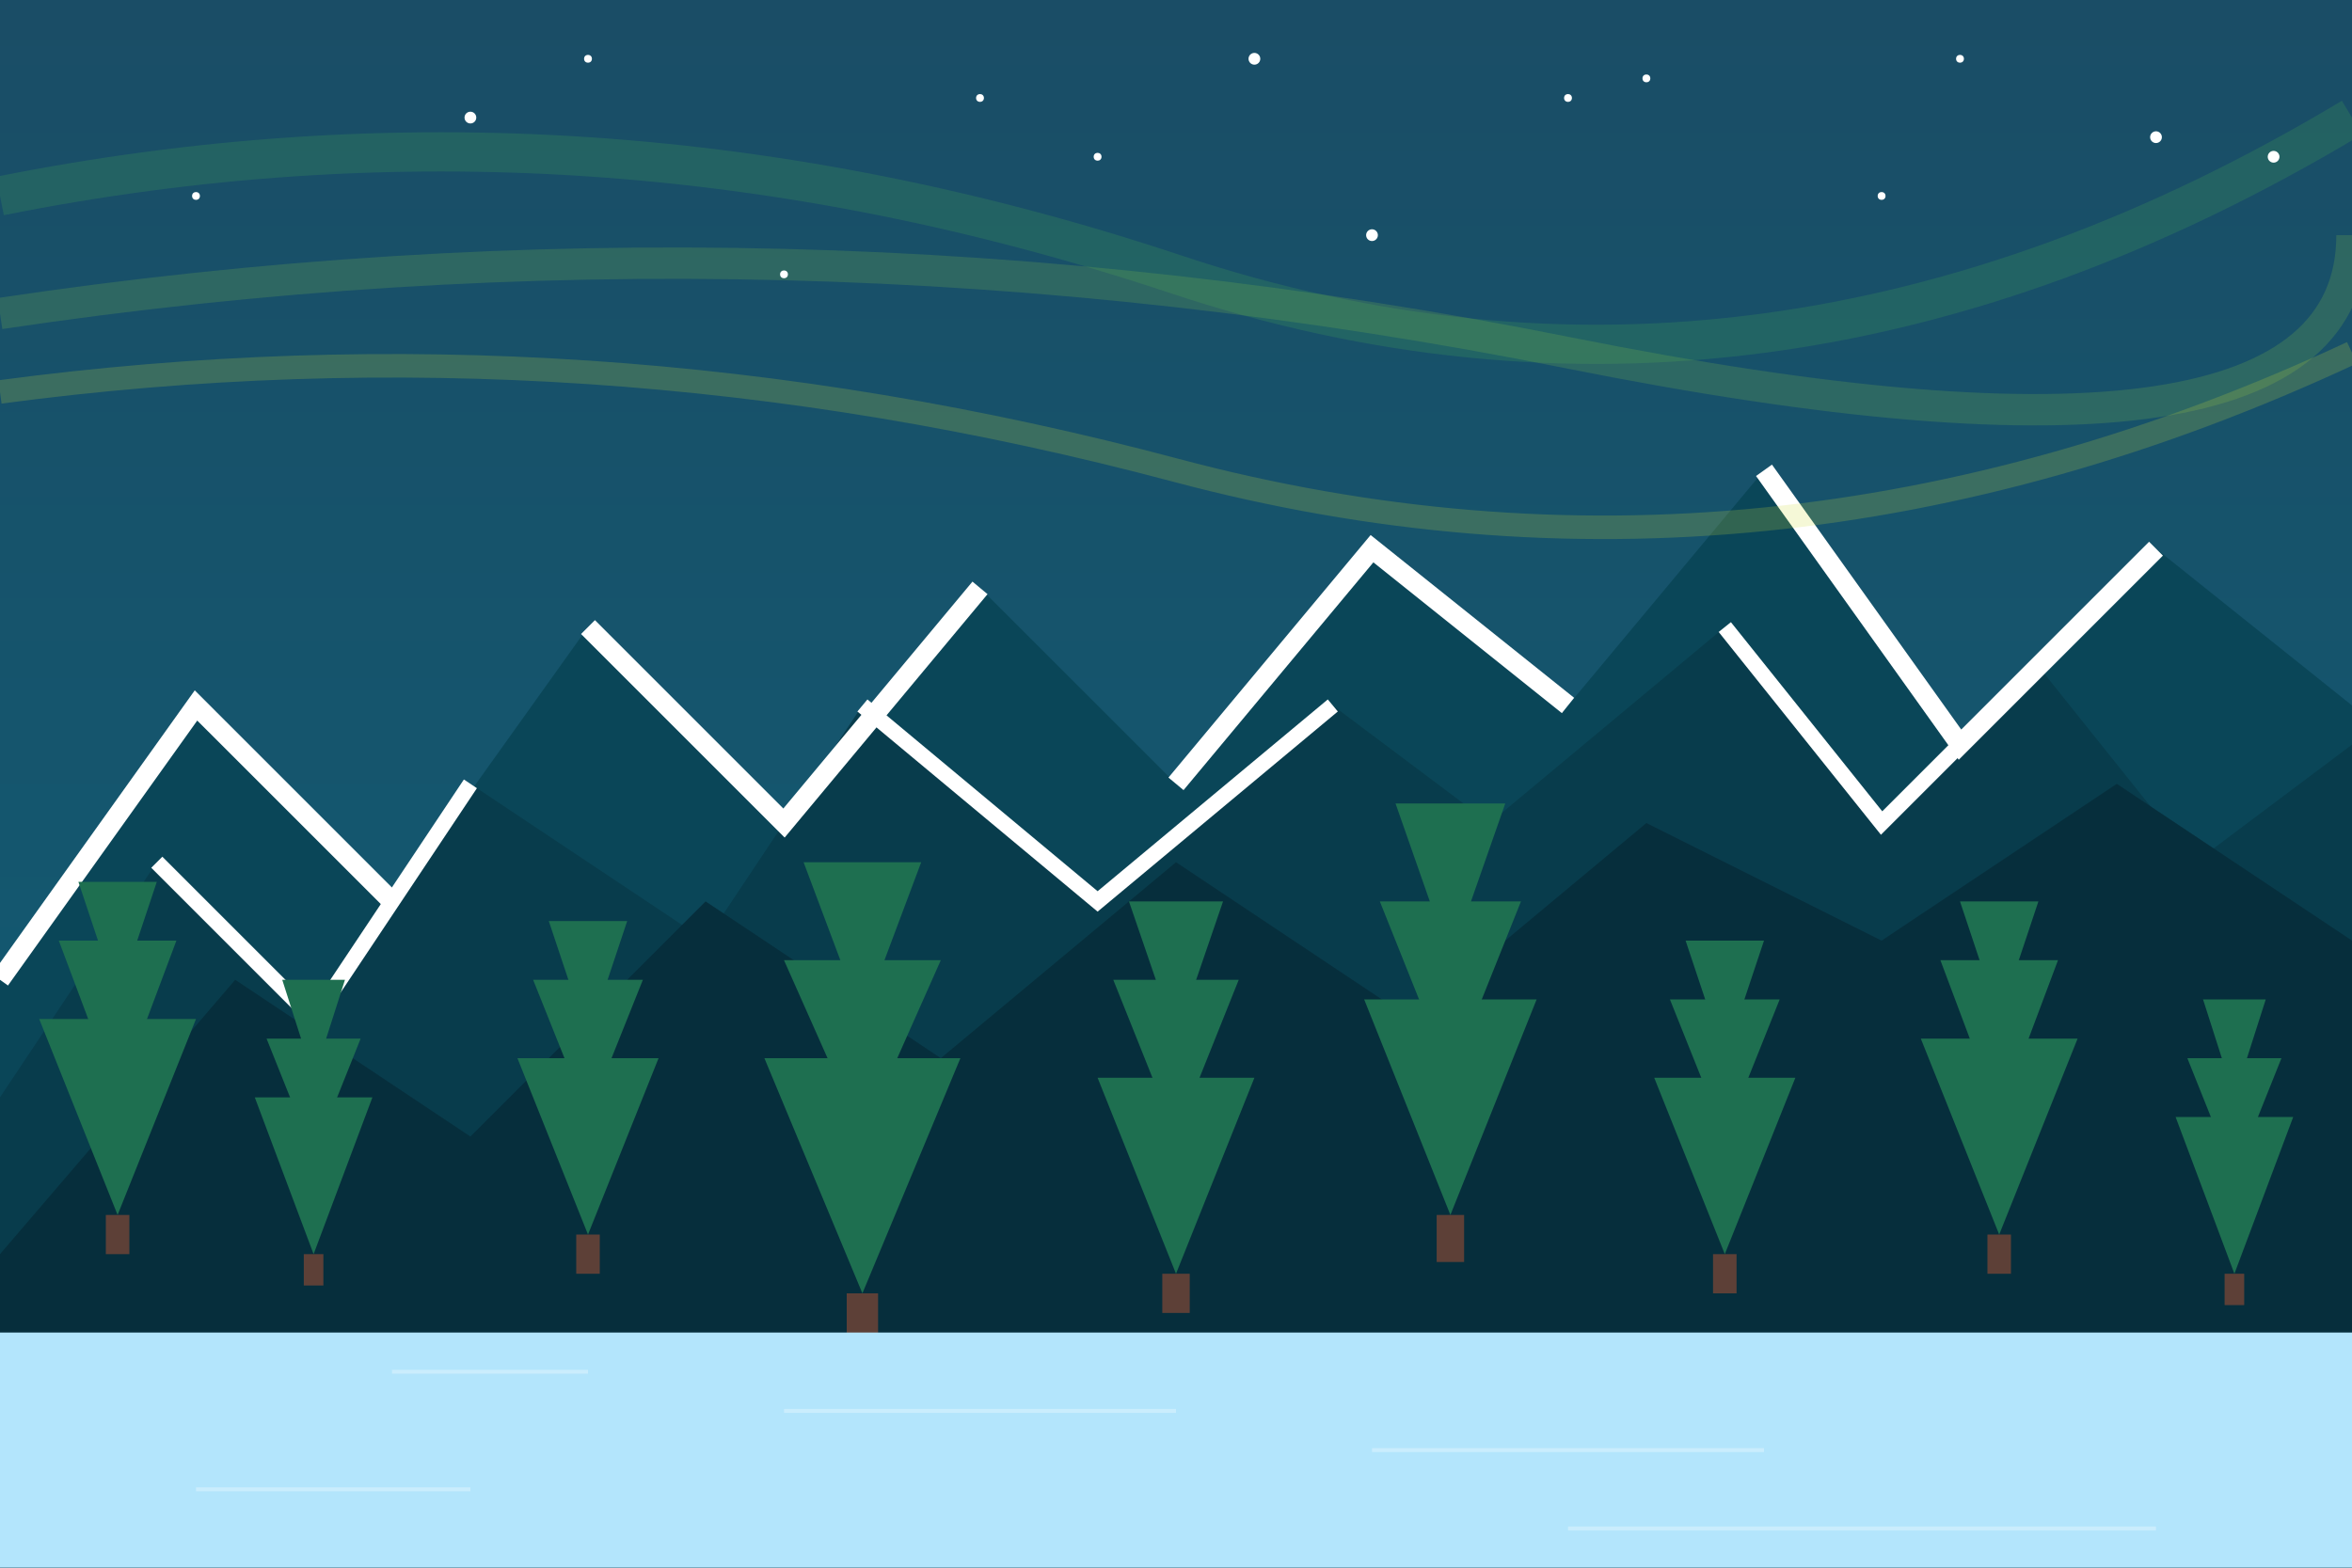
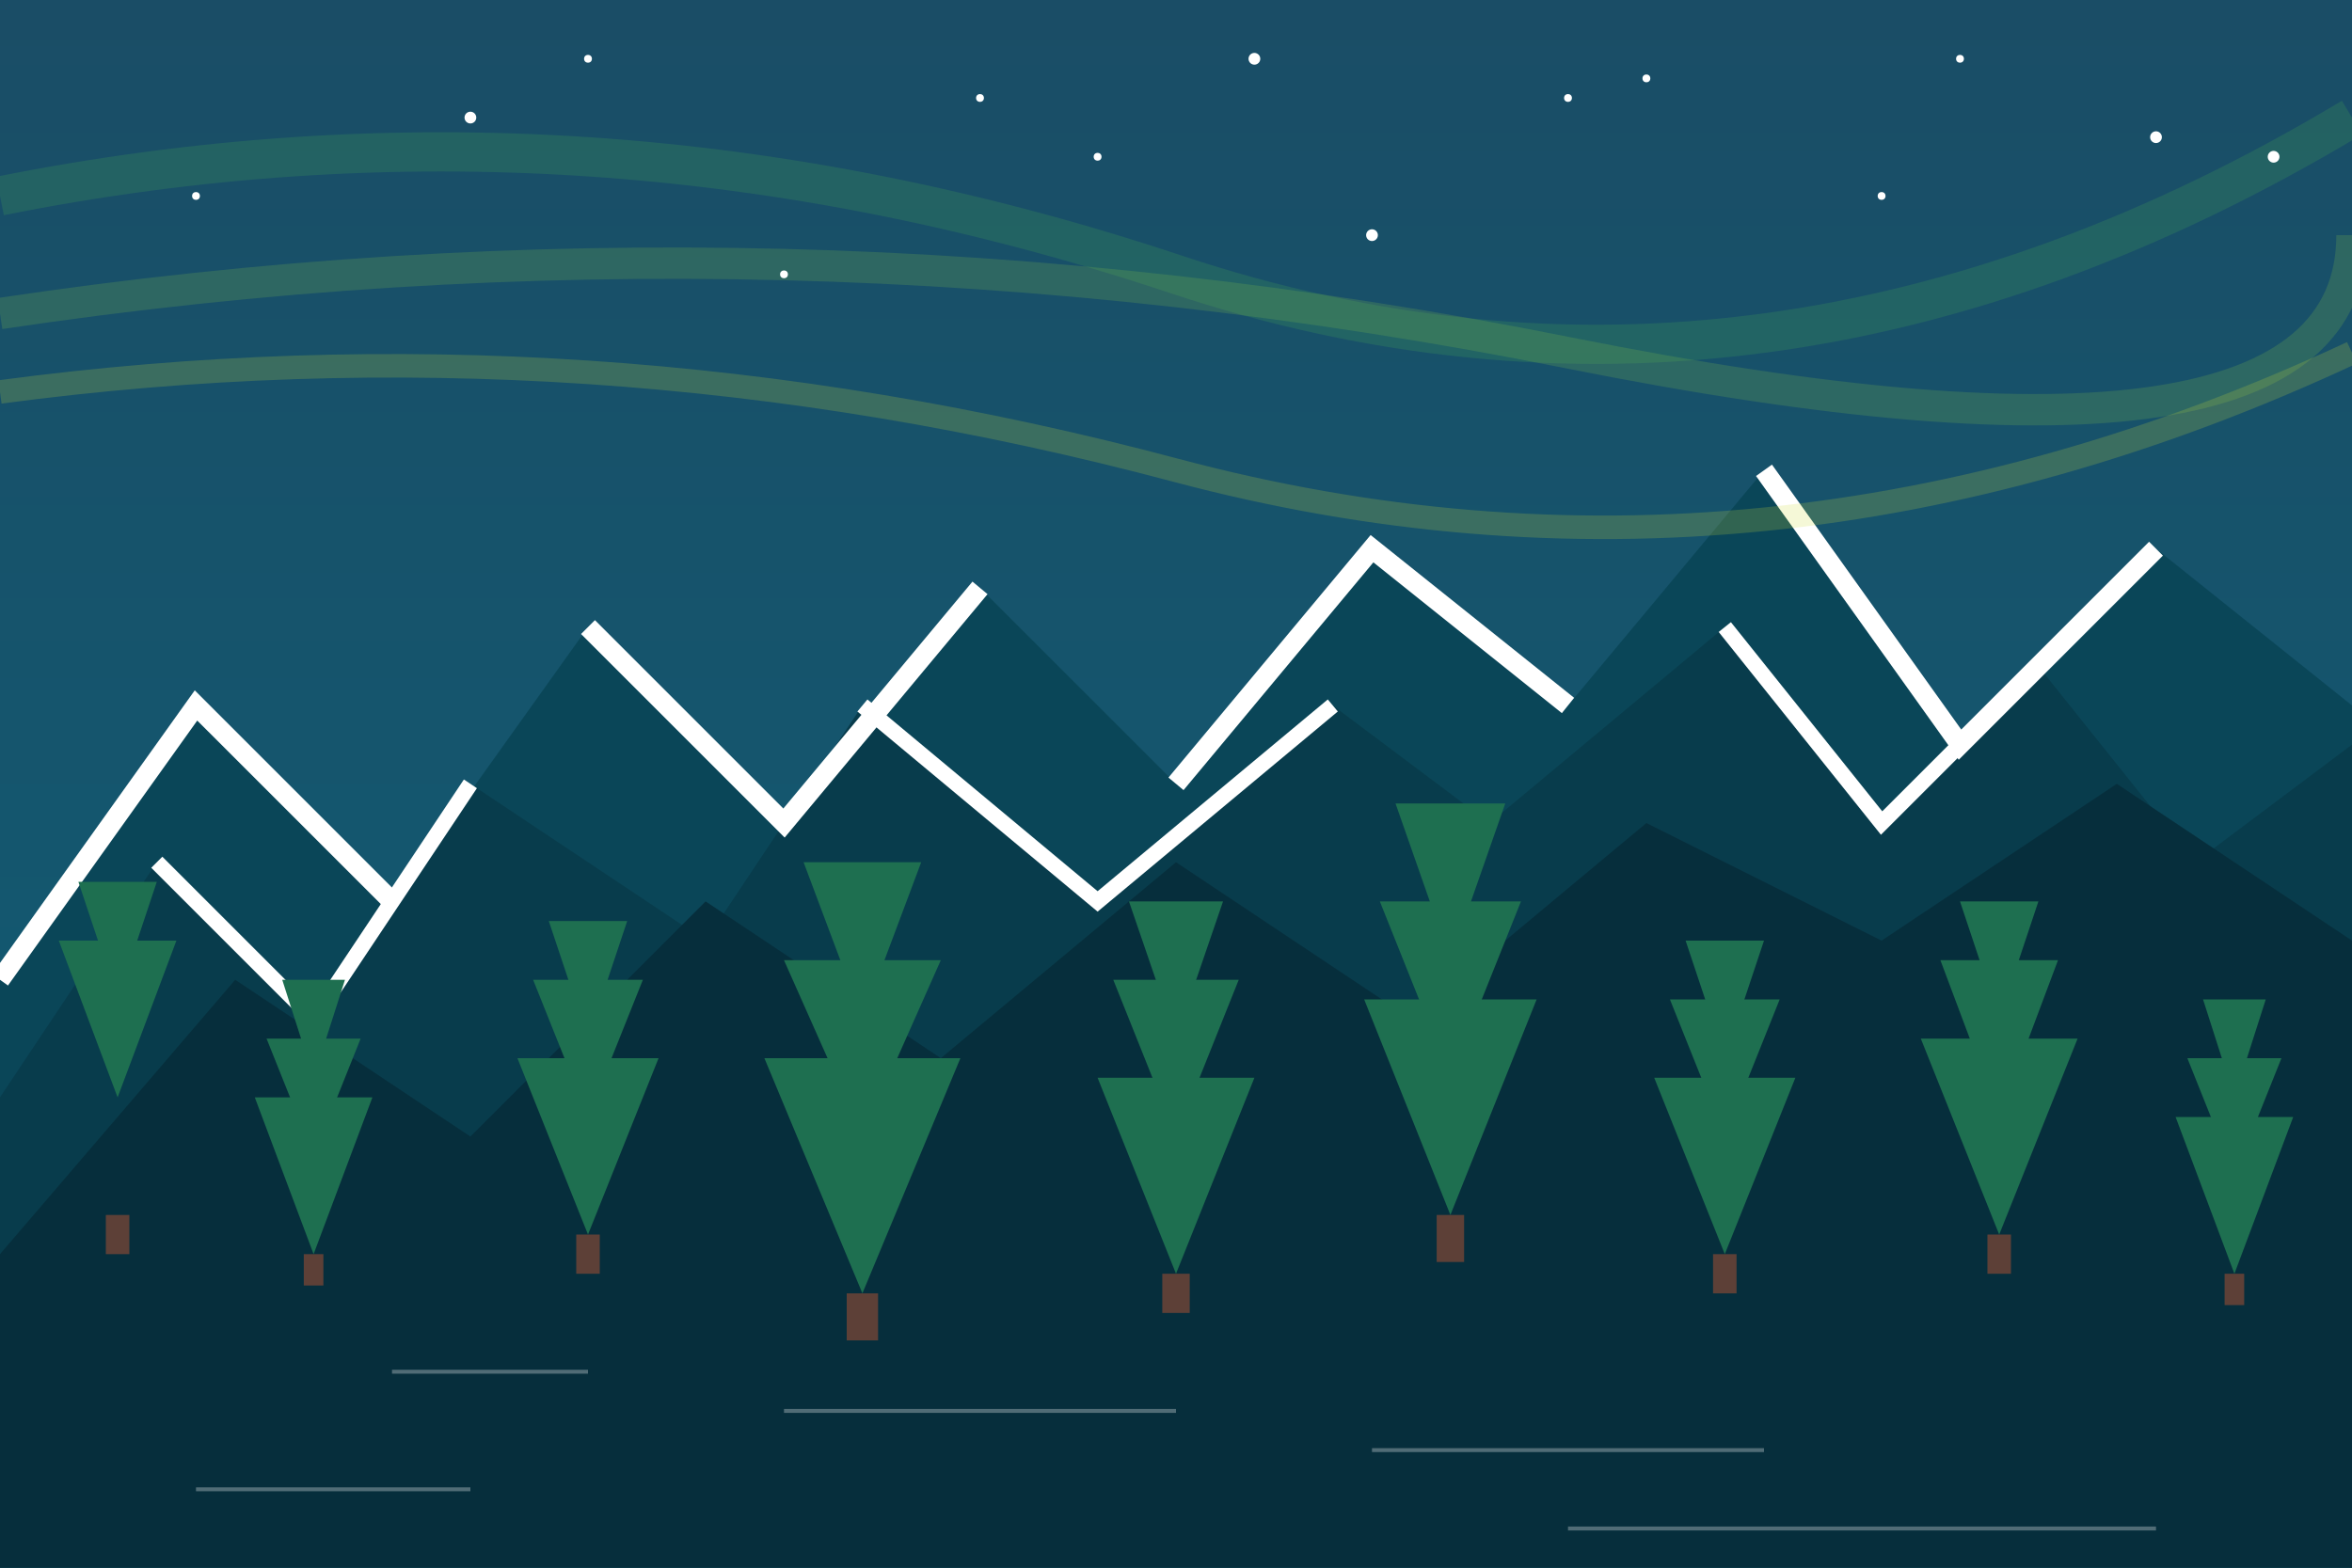
<svg xmlns="http://www.w3.org/2000/svg" width="600" height="400" viewBox="0 0 600 400">
  <rect x="0" y="0" width="600" height="400" fill="#808080" stroke="none" />
  <defs>
    <linearGradient id="skyGradient" x1="0%" y1="0%" x2="0%" y2="100%">
      <stop offset="0%" stop-color="#1a4d66" />
      <stop offset="100%" stop-color="#0f5e75" />
    </linearGradient>
  </defs>
  <rect width="600" height="400" fill="url(#skyGradient)" />
  <polygon points="0,250 50,180 100,230 150,160 200,210 250,150 300,200 350,140 400,180 450,120 500,190 550,140 600,180 600,400 0,400" fill="#0a4658" />
  <polygon points="0,280 40,220 80,260 120,200 180,240 220,180 280,230 340,180 380,210 440,160 480,210 520,170 560,220 600,190 600,400 0,400" fill="#083c4c" />
  <polygon points="0,320 60,250 120,290 180,230 240,270 300,220 360,260 420,210 480,240 540,200 600,240 600,400 0,400" fill="#062e3c" />
  <polyline points="0,250 50,180 100,230" stroke="white" stroke-width="5" fill="none" />
  <polyline points="150,160 200,210 250,150" stroke="white" stroke-width="5" fill="none" />
  <polyline points="300,200 350,140 400,180" stroke="white" stroke-width="5" fill="none" />
  <polyline points="450,120 500,190 550,140" stroke="white" stroke-width="5" fill="none" />
  <polyline points="40,220 80,260 120,200" stroke="white" stroke-width="4" fill="none" />
  <polyline points="220,180 280,230 340,180" stroke="white" stroke-width="4" fill="none" />
  <polyline points="440,160 480,210 520,170" stroke="white" stroke-width="4" fill="none" />
  <g transform="translate(30, 310)">
-     <path d="M0,0 L20,-50 L-20,-50 Z" fill="#1e6f50" />
+     <path d="M0,0 L-20,-50 Z" fill="#1e6f50" />
    <path d="M0,-30 L15,-70 L-15,-70 Z" fill="#1e6f50" />
    <path d="M0,-55 L10,-85 L-10,-85 Z" fill="#1e6f50" />
    <rect x="-3" y="0" width="6" height="10" fill="#5d4037" />
  </g>
  <g transform="translate(80, 320)">
    <path d="M0,0 L15,-40 L-15,-40 Z" fill="#1e6f50" />
    <path d="M0,-25 L12,-55 L-12,-55 Z" fill="#1e6f50" />
    <path d="M0,-45 L8,-70 L-8,-70 Z" fill="#1e6f50" />
    <rect x="-2.5" y="0" width="5" height="8" fill="#5d4037" />
  </g>
  <g transform="translate(150, 315)">
    <path d="M0,0 L18,-45 L-18,-45 Z" fill="#1e6f50" />
    <path d="M0,-30 L14,-65 L-14,-65 Z" fill="#1e6f50" />
    <path d="M0,-50 L10,-80 L-10,-80 Z" fill="#1e6f50" />
    <rect x="-3" y="0" width="6" height="10" fill="#5d4037" />
  </g>
  <g transform="translate(220, 330)">
    <path d="M0,0 L25,-60 L-25,-60 Z" fill="#1e6f50" />
    <path d="M0,-40 L20,-85 L-20,-85 Z" fill="#1e6f50" />
    <path d="M0,-70 L15,-110 L-15,-110 Z" fill="#1e6f50" />
    <rect x="-4" y="0" width="8" height="12" fill="#5d4037" />
  </g>
  <g transform="translate(300, 325)">
    <path d="M0,0 L20,-50 L-20,-50 Z" fill="#1e6f50" />
    <path d="M0,-35 L16,-75 L-16,-75 Z" fill="#1e6f50" />
    <path d="M0,-60 L12,-95 L-12,-95 Z" fill="#1e6f50" />
    <rect x="-3.5" y="0" width="7" height="10" fill="#5d4037" />
  </g>
  <g transform="translate(370, 310)">
    <path d="M0,0 L22,-55 L-22,-55 Z" fill="#1e6f50" />
    <path d="M0,-35 L18,-80 L-18,-80 Z" fill="#1e6f50" />
    <path d="M0,-65 L14,-105 L-14,-105 Z" fill="#1e6f50" />
    <rect x="-3.5" y="0" width="7" height="12" fill="#5d4037" />
  </g>
  <g transform="translate(440, 320)">
    <path d="M0,0 L18,-45 L-18,-45 Z" fill="#1e6f50" />
    <path d="M0,-30 L14,-65 L-14,-65 Z" fill="#1e6f50" />
    <path d="M0,-50 L10,-80 L-10,-80 Z" fill="#1e6f50" />
    <rect x="-3" y="0" width="6" height="10" fill="#5d4037" />
  </g>
  <g transform="translate(510, 315)">
    <path d="M0,0 L20,-50 L-20,-50 Z" fill="#1e6f50" />
    <path d="M0,-30 L15,-70 L-15,-70 Z" fill="#1e6f50" />
    <path d="M0,-55 L10,-85 L-10,-85 Z" fill="#1e6f50" />
    <rect x="-3" y="0" width="6" height="10" fill="#5d4037" />
  </g>
  <g transform="translate(570, 325)">
    <path d="M0,0 L15,-40 L-15,-40 Z" fill="#1e6f50" />
    <path d="M0,-25 L12,-55 L-12,-55 Z" fill="#1e6f50" />
    <path d="M0,-45 L8,-70 L-8,-70 Z" fill="#1e6f50" />
    <rect x="-2.5" y="0" width="5" height="8" fill="#5d4037" />
  </g>
-   <rect x="0" y="340" width="600" height="60" fill="#b3e5fc" />
  <line x1="100" y1="350" x2="150" y2="350" stroke="white" stroke-width="1" opacity="0.3" />
  <line x1="200" y1="360" x2="300" y2="360" stroke="white" stroke-width="1" opacity="0.3" />
  <line x1="350" y1="370" x2="450" y2="370" stroke="white" stroke-width="1" opacity="0.3" />
  <line x1="50" y1="380" x2="120" y2="380" stroke="white" stroke-width="1" opacity="0.3" />
  <line x1="400" y1="390" x2="550" y2="390" stroke="white" stroke-width="1" opacity="0.3" />
  <path d="M0,50 Q150,20 300,70 T600,30" stroke="#4CAF50" stroke-width="10" fill="none" opacity="0.2" />
  <path d="M0,80 Q200,50 400,90 T600,60" stroke="#8BC34A" stroke-width="8" fill="none" opacity="0.2" />
  <path d="M0,100 Q150,80 300,120 T600,90" stroke="#CDDC39" stroke-width="6" fill="none" opacity="0.2" />
  <g fill="white">
    <circle cx="50" cy="50" r="1" />
    <circle cx="120" cy="30" r="1.5" />
    <circle cx="200" cy="70" r="1" />
    <circle cx="280" cy="40" r="1" />
    <circle cx="350" cy="60" r="1.5" />
    <circle cx="400" cy="25" r="1" />
    <circle cx="480" cy="50" r="1" />
    <circle cx="550" cy="35" r="1.5" />
    <circle cx="150" cy="15" r="1" />
    <circle cx="250" cy="25" r="1" />
    <circle cx="320" cy="15" r="1.5" />
    <circle cx="420" cy="20" r="1" />
    <circle cx="500" cy="15" r="1" />
    <circle cx="580" cy="40" r="1.5" />
  </g>
  <rect x="0" y="400" width="600" height="60" fill="white" />
</svg>